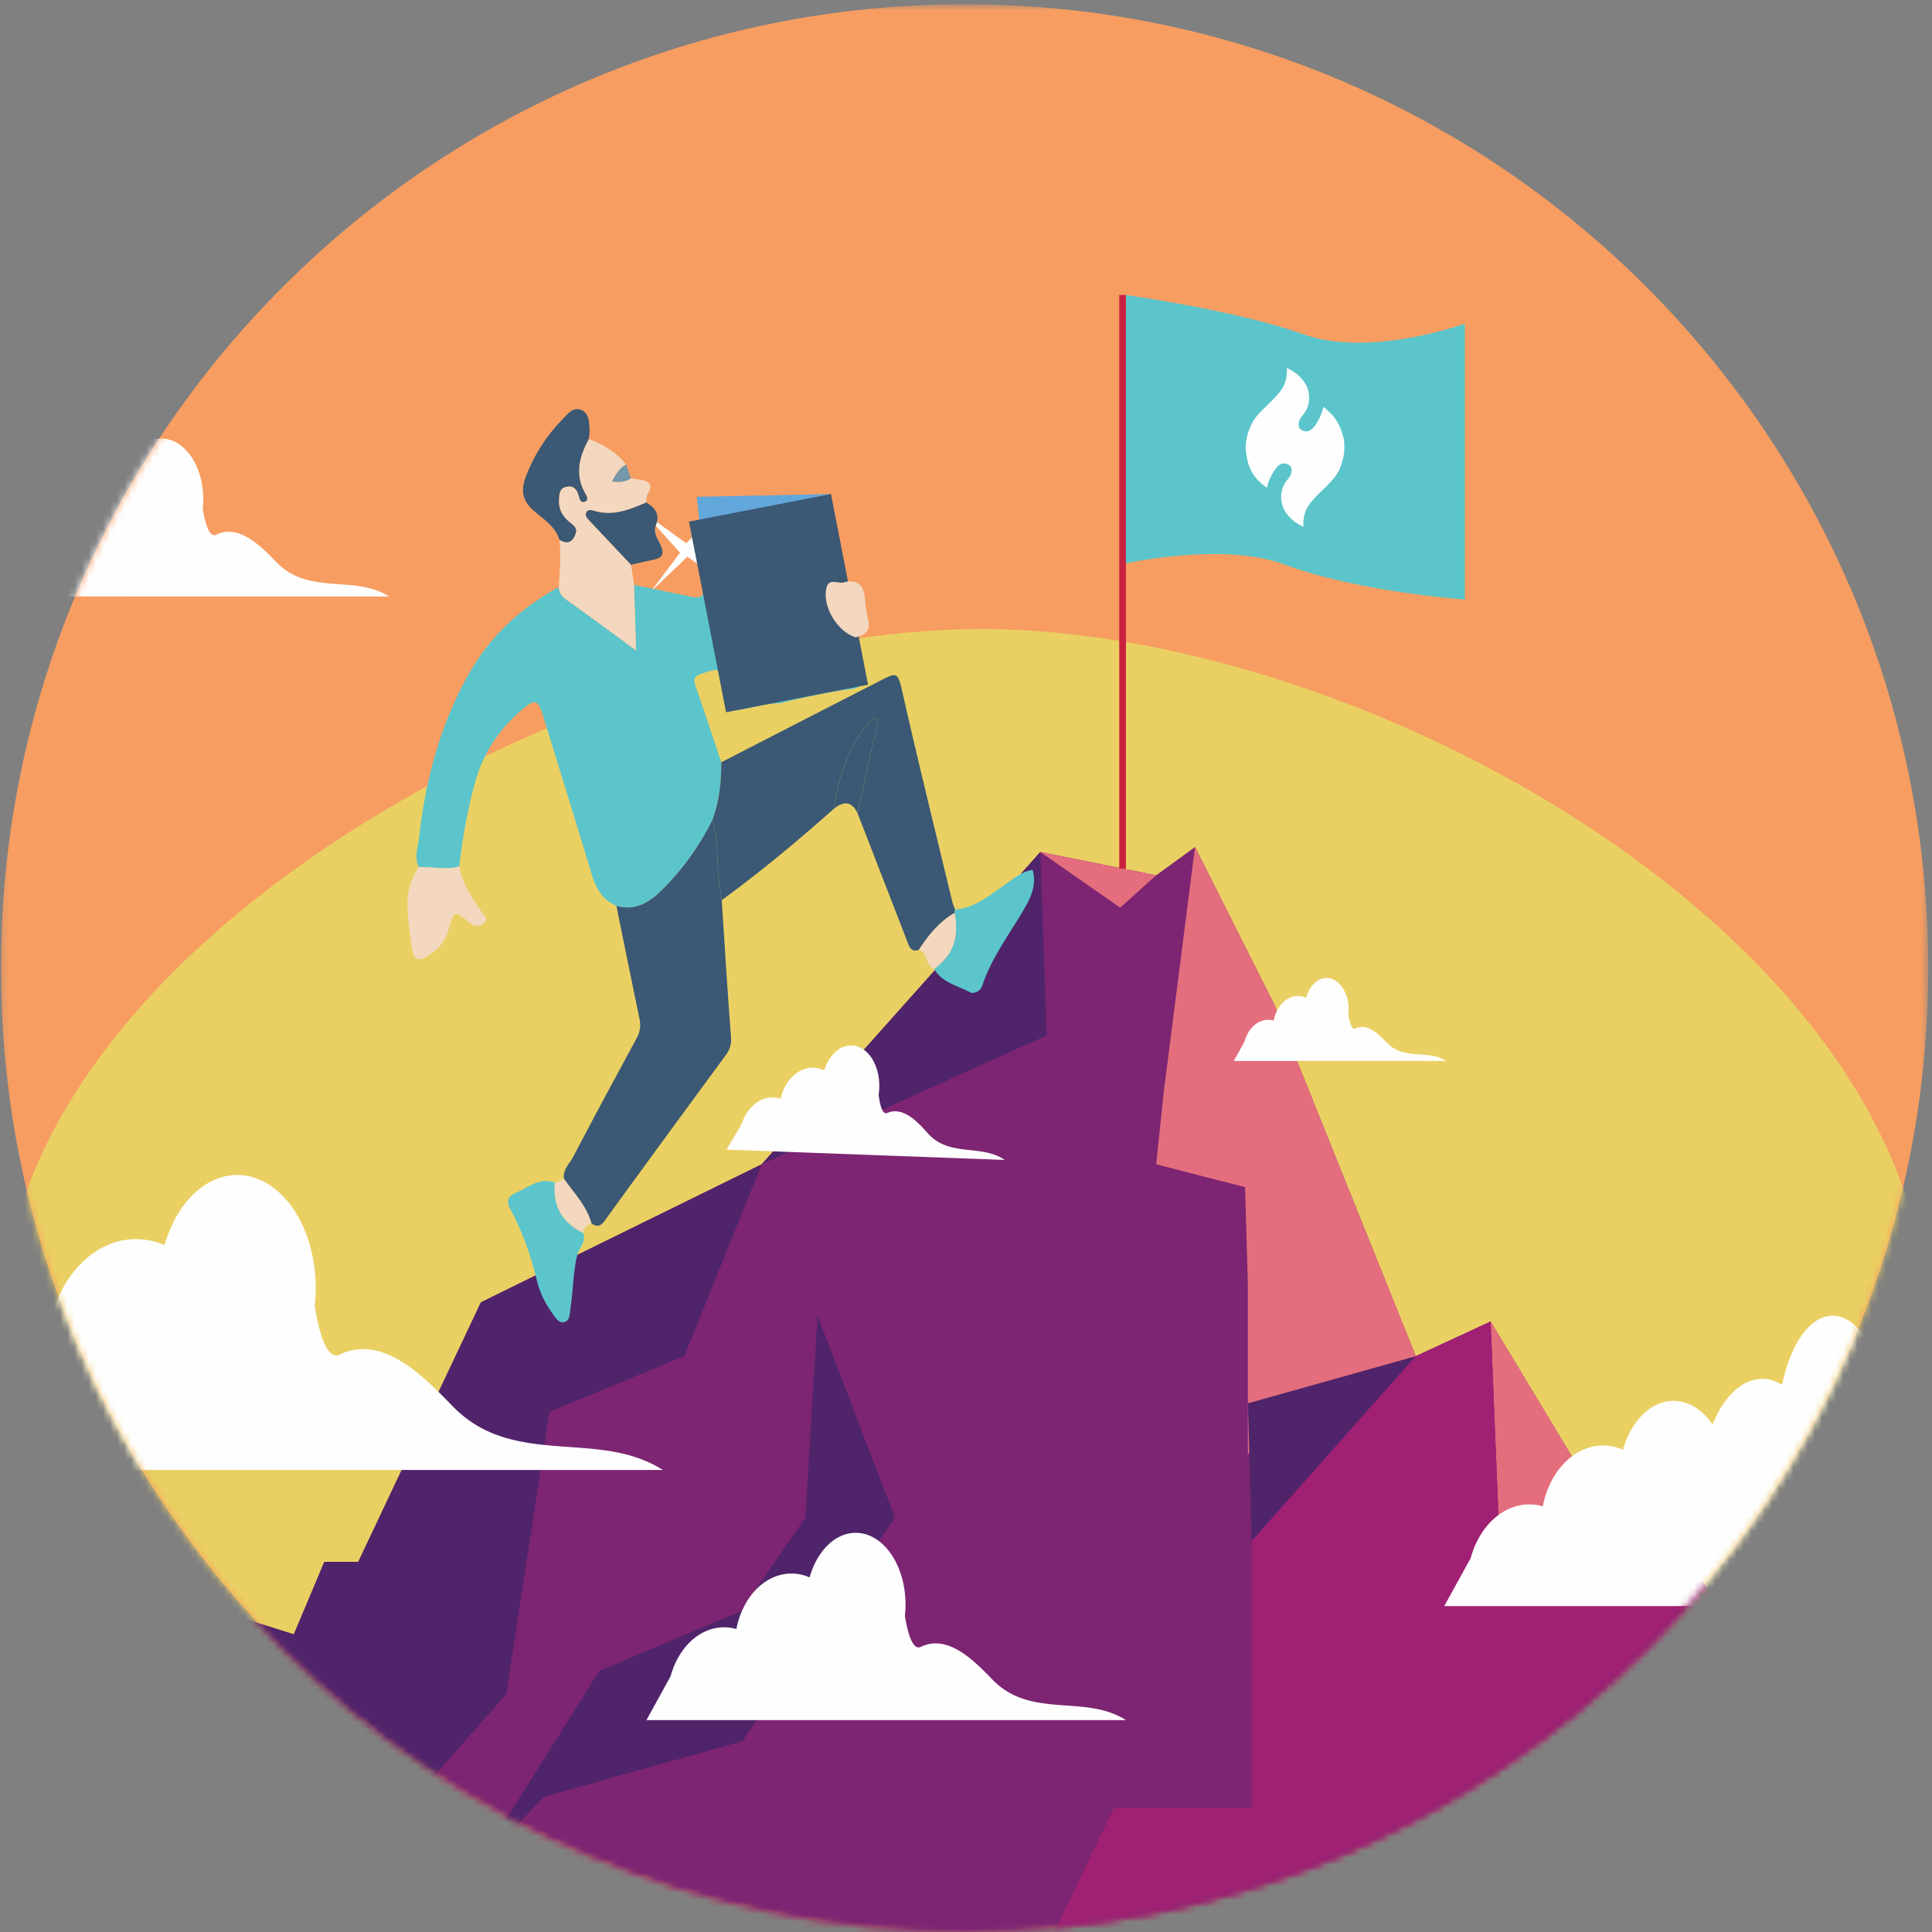
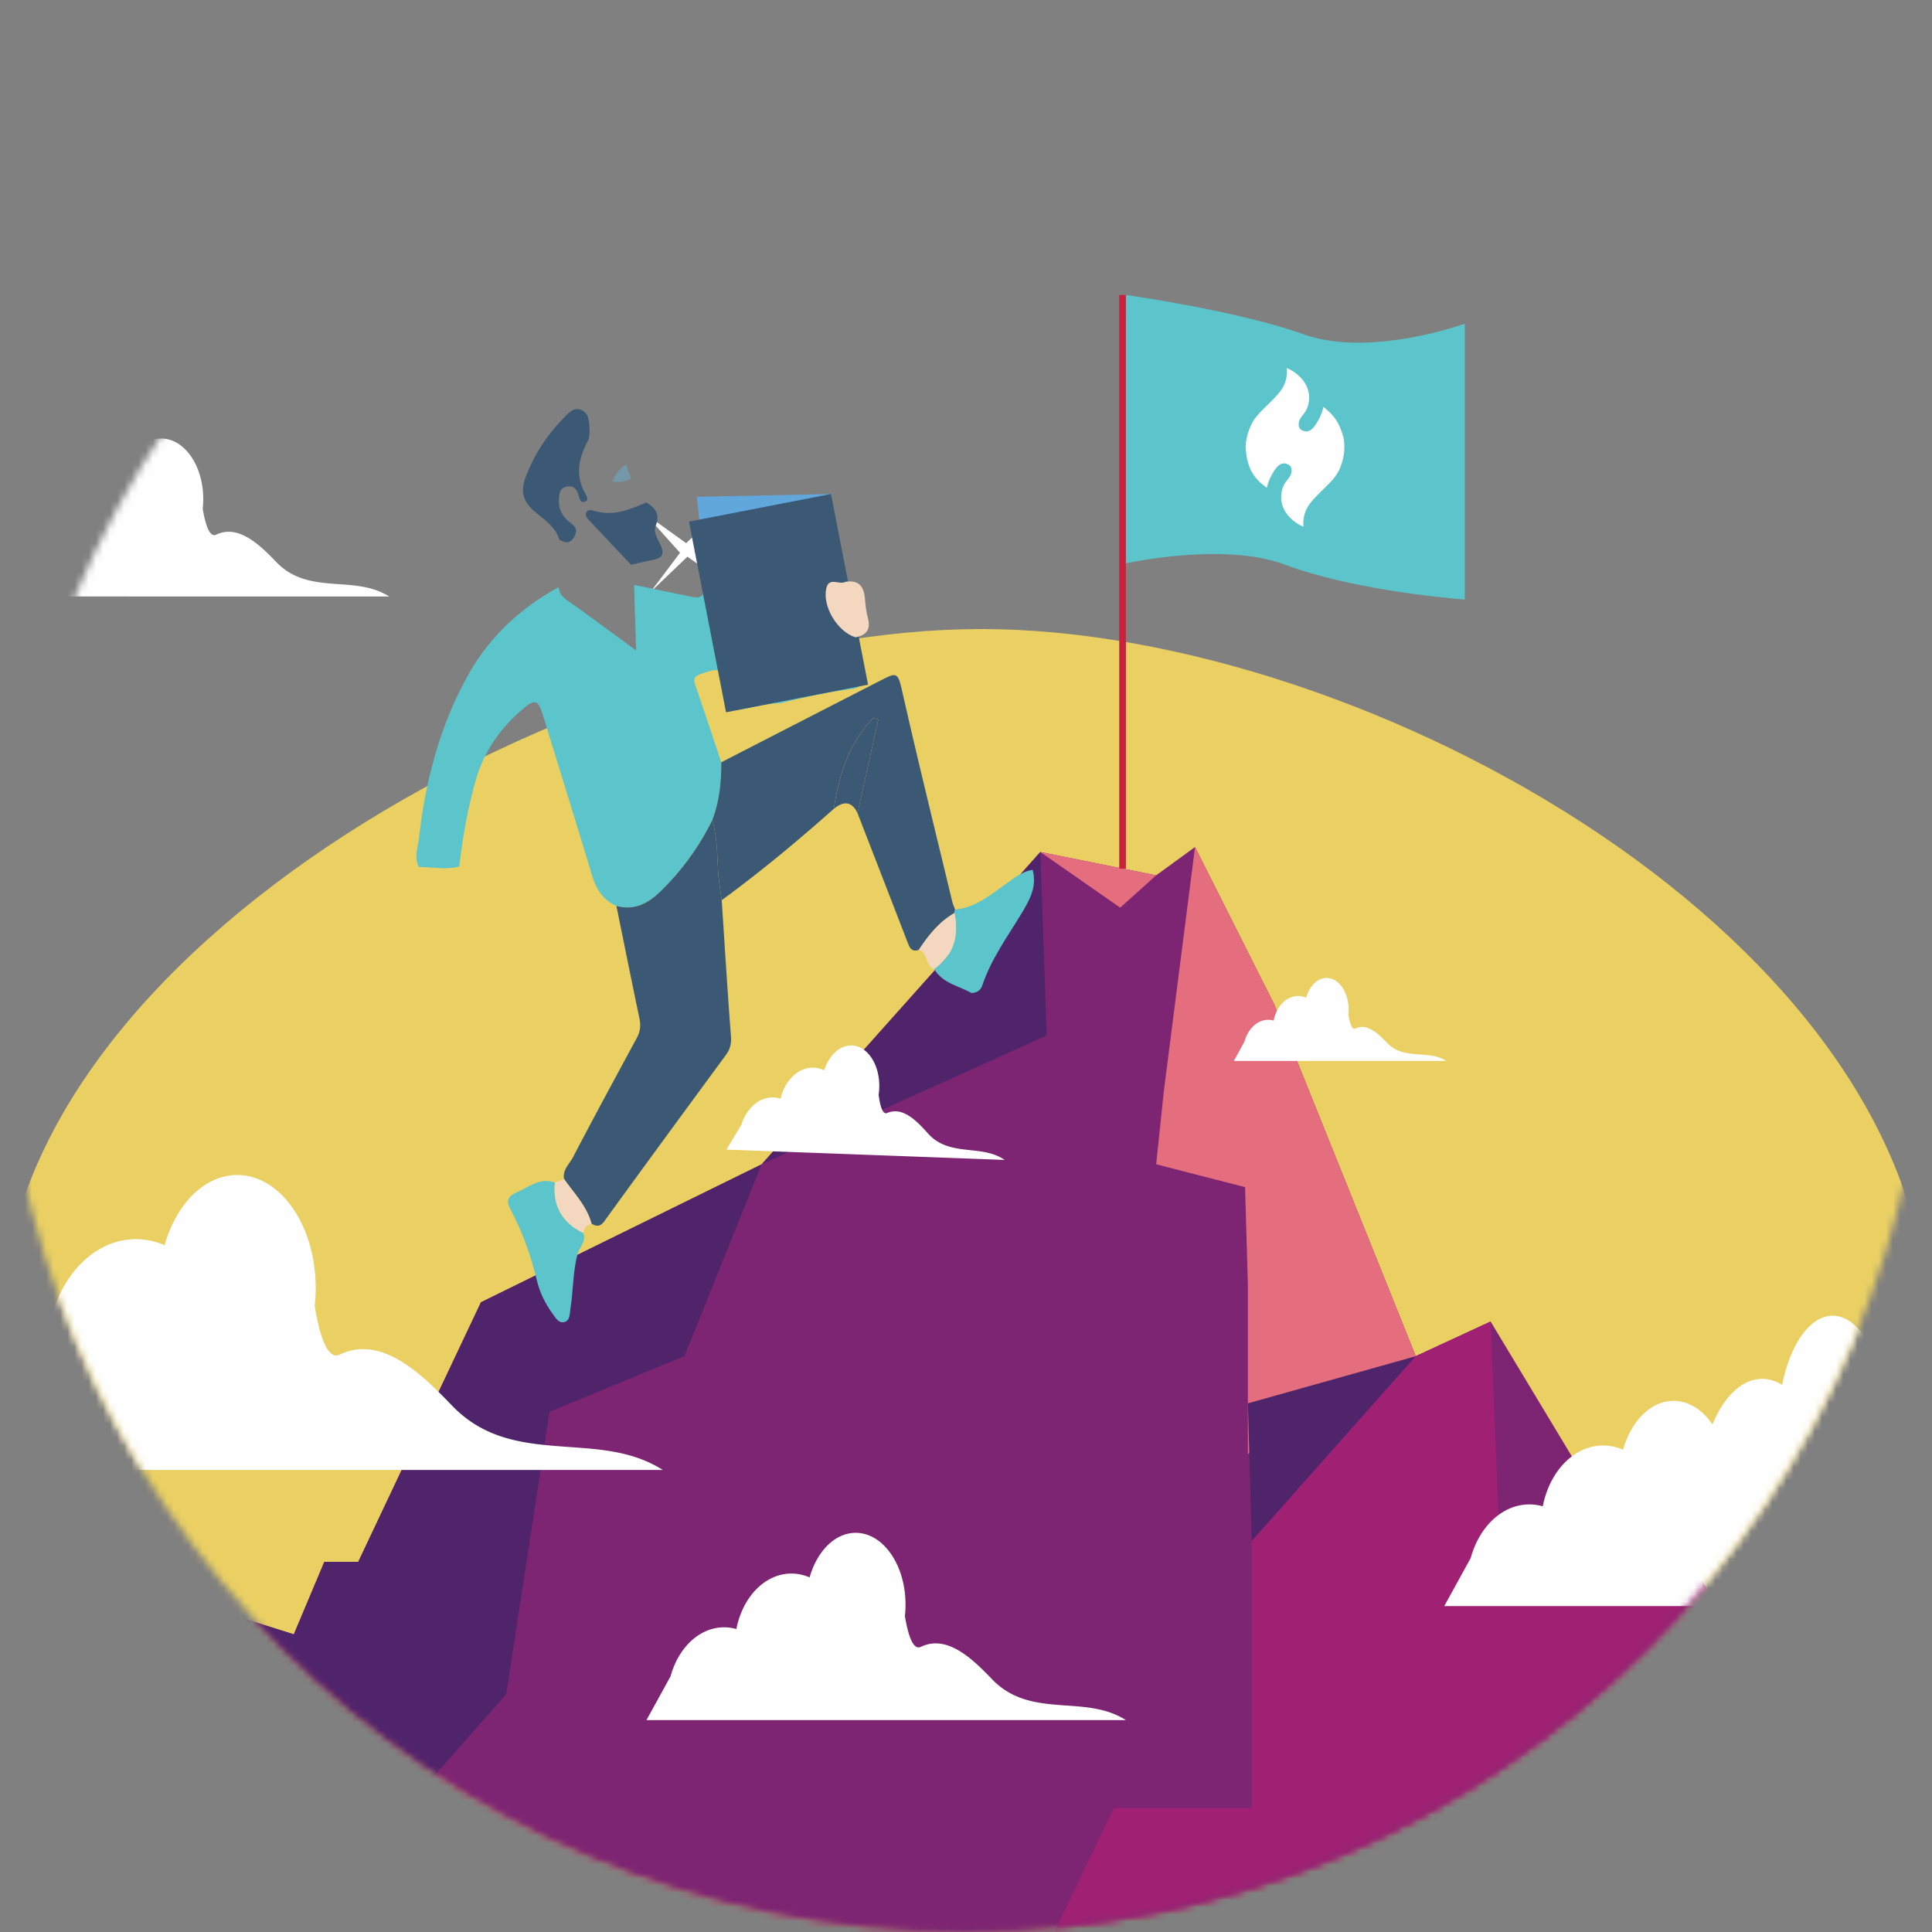
<svg xmlns="http://www.w3.org/2000/svg" xmlns:xlink="http://www.w3.org/1999/xlink" width="272px" height="272px">
  <rect width="100%" height="100%" fill="#808080" stroke="none" />
  <defs>
-     <path id="path-1" d="M.132.601h271.335v271.335H.132z" />
    <path d="M135.8.601C60.872.601.132 61.341.132 136.269c0 74.927 60.74 135.667 135.668 135.667 74.927 0 135.667-60.74 135.667-135.667C271.467 61.341 210.727.601 135.8.601z" id="path-3" />
    <path d="M135.8.601C60.872.601.132 61.341.132 136.269c0 74.927 60.74 135.667 135.668 135.667 74.927 0 135.667-60.74 135.667-135.667C271.467 61.341 210.727.601 135.8.601z" id="path-5" />
    <path d="M135.8.601C60.872.601.132 61.341.132 136.269c0 74.927 60.74 135.667 135.668 135.667 74.927 0 135.667-60.74 135.667-135.667C271.467 61.341 210.727.601 135.8.601z" id="path-7" />
    <path d="M135.8.601C60.872.601.132 61.341.132 136.269c0 74.927 60.74 135.667 135.668 135.667 74.927 0 135.667-60.74 135.667-135.667C271.467 61.341 210.727.601 135.8.601z" id="path-9" />
    <path d="M135.8.601C60.872.601.132 61.341.132 136.269c0 74.927 60.74 135.667 135.668 135.667 74.927 0 135.667-60.74 135.667-135.667" id="path-11" />
    <path d="M135.8.601C60.872.601.132 61.341.132 136.269c0 74.927 60.74 135.667 135.668 135.667 74.927 0 135.667-60.74 135.667-135.667C271.467 61.341 210.727.601 135.8.601z" id="path-13" />
    <path d="M135.8.601C60.872.601.132 61.341.132 136.269c0 74.927 60.74 135.667 135.668 135.667 74.927 0 135.667-60.74 135.667-135.667C271.467 61.341 210.727.601 135.8.601z" id="path-15" />
    <path d="M135.8.601C60.872.601.132 61.341.132 136.269c0 74.927 60.74 135.667 135.668 135.667 74.927 0 135.667-60.74 135.667-135.667C271.467 61.341 210.727.601 135.8.601z" id="path-17" />
    <path id="path-19" d="M.437 36.888l13.671-7.835L17.712.344z" />
    <path d="M135.8.601C60.872.601.132 61.341.132 136.269c0 74.927 60.74 135.667 135.668 135.667 74.927 0 135.667-60.74 135.667-135.667C271.467 61.341 210.727.601 135.8.601z" id="path-21" />
    <path d="M135.8.601C60.872.601.132 61.341.132 136.269c0 74.927 60.74 135.667 135.668 135.667 74.927 0 135.667-60.74 135.667-135.667C271.467 61.341 210.727.601 135.8.601z" id="path-23" />
    <path d="M135.8.601C60.872.601.132 61.341.132 136.269c0 74.927 60.74 135.667 135.668 135.667 74.927 0 135.667-60.74 135.667-135.667C271.467 61.341 210.727.601 135.8.601z" id="path-25" />
-     <path d="M135.8.601C60.872.601.132 61.341.132 136.269c0 74.927 60.74 135.667 135.668 135.667 74.927 0 135.667-60.74 135.667-135.667C271.467 61.341 210.727.601 135.8.601z" id="path-27" />
    <path d="M135.8.601C60.872.601.132 61.341.132 136.269c0 74.927 60.74 135.667 135.668 135.667 74.927 0 135.667-60.74 135.667-135.667C271.467 61.341 210.727.601 135.8.601z" id="path-29" />
    <path d="M135.8.601C60.872.601.132 61.341.132 136.269c0 74.927 60.74 135.667 135.668 135.667 74.927 0 135.667-60.74 135.667-135.667C271.467 61.341 210.727.601 135.8.601z" id="path-31" />
    <path d="M135.8.601C60.872.601.132 61.341.132 136.269c0 74.927 60.74 135.667 135.668 135.667 74.927 0 135.667-60.74 135.667-135.667C271.467 61.341 210.727.601 135.8.601z" id="path-33" />
    <path d="M135.8.601C60.872.601.132 61.341.132 136.269c0 74.927 60.74 135.667 135.668 135.667 74.927 0 135.667-60.74 135.667-135.667" id="path-35" />
    <path d="M135.8.601C60.872.601.132 61.341.132 136.269c0 74.927 60.74 135.667 135.668 135.667 74.927 0 135.667-60.74 135.667-135.667" id="path-37" />
    <path d="M135.8.601C60.872.601.132 61.341.132 136.269c0 74.927 60.74 135.667 135.668 135.667 74.927 0 135.667-60.74 135.667-135.667" id="path-39" />
    <path d="M135.8.601C60.872.601.132 61.341.132 136.269c0 74.927 60.74 135.667 135.668 135.667 74.927 0 135.667-60.74 135.667-135.667" id="path-41" />
    <path d="M135.8.601C60.872.601.132 61.341.132 136.269c0 74.927 60.74 135.667 135.668 135.667 74.927 0 135.667-60.74 135.667-135.667" id="path-43" />
    <path d="M135.8.601C60.872.601.132 61.341.132 136.269c0 74.927 60.74 135.667 135.668 135.667 74.927 0 135.667-60.74 135.667-135.667" id="path-45" />
    <path d="M135.8.601C60.872.601.132 61.341.132 136.269c0 74.927 60.74 135.667 135.668 135.667 74.927 0 135.667-60.74 135.667-135.667" id="path-47" />
    <path d="M135.8.601C60.872.601.132 61.341.132 136.269c0 74.927 60.74 135.667 135.668 135.667 74.927 0 135.667-60.74 135.667-135.667C271.467 61.341 210.727.601 135.8.601z" id="path-49" />
    <path d="M135.8.601C60.872.601.132 61.341.132 136.269c0 74.927 60.74 135.667 135.668 135.667 74.927 0 135.667-60.74 135.667-135.667" id="path-51" />
    <path d="M135.8.601C60.872.601.132 61.341.132 136.269c0 74.927 60.74 135.667 135.668 135.667 74.927 0 135.667-60.74 135.667-135.667" id="path-53" />
    <path d="M135.8.601C60.872.601.132 61.341.132 136.269c0 74.927 60.74 135.667 135.668 135.667 74.927 0 135.667-60.74 135.667-135.667" id="path-55" />
    <path d="M135.8.601C60.872.601.132 61.341.132 136.269c0 74.927 60.74 135.667 135.668 135.667 74.927 0 135.667-60.74 135.667-135.667" id="path-57" />
    <path d="M135.8.601C60.872.601.132 61.341.132 136.269c0 74.927 60.74 135.667 135.668 135.667 74.927 0 135.667-60.74 135.667-135.667" id="path-59" />
    <path d="M135.8.601C60.872.601.132 61.341.132 136.269c0 74.927 60.74 135.667 135.668 135.667 74.927 0 135.667-60.74 135.667-135.667" id="path-61" />
    <path d="M135.8.601C60.872.601.132 61.341.132 136.269c0 74.927 60.74 135.667 135.668 135.667 74.927 0 135.667-60.74 135.667-135.667" id="path-63" />
-     <path d="M135.8.601C60.872.601.132 61.341.132 136.269c0 74.927 60.74 135.667 135.668 135.667 74.927 0 135.667-60.74 135.667-135.667" id="path-65" />
    <path d="M135.8.601C60.872.601.132 61.341.132 136.269c0 74.927 60.74 135.667 135.668 135.667 74.927 0 135.667-60.74 135.667-135.667" id="path-67" />
    <path d="M135.8.601C60.872.601.132 61.341.132 136.269c0 74.927 60.74 135.667 135.668 135.667 74.927 0 135.667-60.74 135.667-135.667" id="path-69" />
    <path d="M135.8.601C60.872.601.132 61.341.132 136.269c0 74.927 60.74 135.667 135.668 135.667 74.927 0 135.667-60.74 135.667-135.667" id="path-71" />
    <path d="M135.8.601C60.872.601.132 61.341.132 136.269c0 74.927 60.74 135.667 135.668 135.667 74.927 0 135.667-60.74 135.667-135.667" id="path-73" />
    <path d="M135.8.601C60.872.601.132 61.341.132 136.269c0 74.927 60.74 135.667 135.668 135.667 74.927 0 135.667-60.74 135.667-135.667" id="path-75" />
    <path d="M135.8.601C60.872.601.132 61.341.132 136.269c0 74.927 60.74 135.667 135.668 135.667 74.927 0 135.667-60.74 135.667-135.667" id="path-77" />
    <path d="M135.8.601C60.872.601.132 61.341.132 136.269c0 74.927 60.74 135.667 135.668 135.667 74.927 0 135.667-60.74 135.667-135.667" id="path-79" />
    <path d="M135.8.601C60.872.601.132 61.341.132 136.269c0 74.927 60.74 135.667 135.668 135.667 74.927 0 135.667-60.74 135.667-135.667C271.467 61.341 210.727.601 135.8.601z" id="path-81" />
    <path d="M135.8.601C60.872.601.132 61.341.132 136.269c0 74.927 60.74 135.667 135.668 135.667 74.927 0 135.667-60.74 135.667-135.667" id="path-83" />
  </defs>
  <g id="Page-1" fill="none" fill-rule="evenodd">
    <g id="Desktop-HD" transform="translate(-188 -2960)">
      <g id="accountable" transform="translate(188 2960)">
        <g id="Group-3">
          <mask id="mask-2" fill="#fff">
            <use xlink:href="#path-1" />
          </mask>
          <path d="M271.467 136.269c0 74.927-60.74 135.667-135.667 135.667-74.928 0-135.668-60.74-135.668-135.667C.132 61.34 60.872.6 135.8.6c74.927 0 135.667 60.74 135.667 135.668" id="Fill-1" fill="#F79D61" mask="url(#mask-2)" />
        </g>
        <g id="Group-28">
          <g id="Group-6">
            <mask id="mask-4" fill="#fff">
              <use xlink:href="#path-3" />
            </mask>
            <path id="Fill-4" fill="#FEFEFE" mask="url(#mask-4)" d="M97.774 77.618l4.89 4.887-5.884-4.13-5.196 4.967 4.157-5.518-4.994-5.563 5.857 4.21 5.224-5.046z" />
          </g>
          <g id="Group-9">
            <mask id="mask-6" fill="#fff">
              <use xlink:href="#path-5" />
            </mask>
            <path id="Fill-7" fill="#FEFEFE" mask="url(#mask-6)" d="M242.855 182.994l4.89 4.887-5.885-4.13-5.196 4.966 4.157-5.518-4.994-5.562 5.858 4.21 5.222-5.047z" />
          </g>
          <g id="Group-12">
            <mask id="mask-8" fill="#fff">
              <use xlink:href="#path-7" />
            </mask>
-             <path id="Fill-10" fill="#FEFEFE" mask="url(#mask-8)" d="M64.514 166.415l4.89 4.888-5.883-4.13-5.197 4.967 4.157-5.519-4.993-5.562 5.857 4.21 5.223-5.047z" />
+             <path id="Fill-10" fill="#FEFEFE" mask="url(#mask-8)" d="M64.514 166.415l4.89 4.888-5.883-4.13-5.197 4.967 4.157-5.519-4.993-5.562 5.857 4.21 5.223-5.047" />
          </g>
          <g id="Group-15">
            <mask id="mask-10" fill="#fff">
              <use xlink:href="#path-9" />
            </mask>
            <path id="Fill-13" fill="#FEFEFE" mask="url(#mask-10)" d="M203.629 150.34l4.89 4.887-5.883-4.13-5.197 4.967 4.157-5.519-4.994-5.562 5.857 4.21 5.224-5.047z" />
          </g>
          <g id="Group-18">
            <mask id="mask-12" fill="#fff">
              <use xlink:href="#path-11" />
            </mask>
            <path d="M271.467 187.28c0 54.52-78.8 98.72-133.32 98.72C83.625 286 .132 241.8.132 187.28c0-54.521 83.493-98.721 138.015-98.721 54.52 0 133.32 44.2 133.32 98.72" id="Fill-16" fill="#EAD063" mask="url(#mask-12)" />
          </g>
          <g id="Group-21">
            <mask id="mask-14" fill="#fff">
              <use xlink:href="#path-13" />
            </mask>
            <path id="Fill-19" fill="#7D2572" mask="url(#mask-14)" d="M19.343 263.418l11.818-36.547 10.206 3.223 4.297-10.206h4.774l17.274-36.544 39.525-19.427 39.228-43.966 16.31 3.28 5.47-3.98 11.176 22.21 19.905 49.472 10.536-4.875 20.054 33.293 8.595 1.431 26.858 42.636-121.227 17.51z" />
          </g>
          <g id="Group-24">
            <mask id="mask-16" fill="#fff">
              <use xlink:href="#path-15" />
            </mask>
            <path id="Fill-22" fill="#50246A" mask="url(#mask-16)" d="M146.465 119.951l.9 25.823-40.13 18.143z" />
          </g>
          <g id="Group-27">
            <mask id="mask-18" fill="#fff">
              <use xlink:href="#path-17" />
            </mask>
            <path id="Fill-25" fill="#50246A" mask="url(#mask-18)" d="M77.377 198.785l18.979-7.852 10.88-27.016-39.524 19.428-17.274 36.543h-4.774l-4.297 10.207-10.206-3.224-11.818 36.547H49.34l21.95-24.887z" />
          </g>
        </g>
        <g id="Group-31" transform="translate(50 183)">
          <mask id="mask-20" fill="#fff">
            <use xlink:href="#path-19" />
          </mask>
          <path id="Fill-29" mask="url(#mask-20)" d="M.437 36.888l13.671-7.835L17.712.344z" />
        </g>
        <g id="Group-136">
          <g id="Group-34">
            <mask id="mask-22" fill="#fff">
              <use xlink:href="#path-21" />
            </mask>
            <path id="Fill-32" fill="#E46E7D" mask="url(#mask-22)" d="M146.465 119.951l11.244 7.834 5.066-4.555z" />
          </g>
          <g id="Group-37">
            <mask id="mask-24" fill="#fff">
              <use xlink:href="#path-23" />
            </mask>
            <path id="Fill-35" fill="#E46E7D" mask="url(#mask-24)" d="M168.245 119.251l-4.392 34.352-1.079 10.314 12.514 3.218.398 13.718v23.852l23.64-13.772-19.905-49.472z" />
          </g>
          <g id="Group-40">
            <mask id="mask-26" fill="#fff">
              <use xlink:href="#path-25" />
            </mask>
            <path id="Fill-38" fill="#7D2572" mask="url(#mask-26)" d="M49.34 263.418l-21.947.758 116.749 16.751 121.227-17.509-26.858-42.636-27.396-3.58-1.254-31.144-10.535 4.875-23.103 26.036-50.221-3.302-10.901-28.449-1.721 28.45-17.024-22.735-18.98 7.851-6.086 39.747z" />
          </g>
          <g id="Group-43">
            <mask id="mask-28" fill="#fff">
              <use xlink:href="#path-27" />
            </mask>
            <path id="Fill-41" fill="#E46E7D" mask="url(#mask-28)" d="M209.861 186.058l1.254 31.145 18.801 2.148z" />
          </g>
          <g id="Group-46">
            <mask id="mask-30" fill="#fff">
              <use xlink:href="#path-29" />
            </mask>
            <path id="Fill-44" fill="#50246A" mask="url(#mask-30)" d="M199.326 190.933l-23.64 6.637.536 19.399z" />
          </g>
          <g id="Group-49">
            <mask id="mask-32" fill="#fff">
              <use xlink:href="#path-31" />
            </mask>
-             <path id="Fill-47" fill="#50246A" mask="url(#mask-32)" d="M115.1 185.218l10.902 28.45-21.484 31.477-27.93 7.81-9.935 10.463 17.724-28.188 19.872-8.359 9.13-13.204z" />
          </g>
          <g id="Group-52">
            <mask id="mask-34" fill="#fff">
              <use xlink:href="#path-33" />
            </mask>
            <path id="Fill-50" fill="#A02173" mask="url(#mask-34)" d="M209.861 186.058l-10.535 4.875-23.104 26.036v37.563h-19.39l-12.69 26.395 121.227-17.509-26.859-42.635-27.395-3.58z" />
          </g>
          <g id="Group-55">
            <mask id="mask-36" fill="#fff">
              <use xlink:href="#path-35" />
            </mask>
            <path d="M78.799 203.621c-5.397-.413-10.705-1.118-15.117-5.69-4.181-4.333-9.902-10.08-15.83-7.23-1.777.856-2.878-2.788-3.546-6.84.092-.825.14-1.67.14-2.531 0-2.464-.388-4.794-1.082-6.877-1.782-5.34-5.574-9.029-9.964-9.029-4.622 0-8.578 4.087-10.227 9.885a10.022 10.022 0 0 0-4.024-.856c-5.897 0-10.843 5.237-12.21 12.303a9.903 9.903 0 0 0-2.716-.383c-5.268 0-9.777 4.18-11.653 10.11-.078.246-.151.496-.222.75L-13 206.95h32.149l74.174.003c-4.534-2.869-9.587-2.952-14.524-3.33" id="Fill-53" fill="#FEFEFE" mask="url(#mask-36)" />
          </g>
          <g id="Group-58">
            <mask id="mask-38" fill="#fff">
              <use xlink:href="#path-37" />
            </mask>
            <path d="M136.137 161.877c-1.982-.227-3.928-.558-5.491-2.303-1.481-1.653-3.51-3.847-5.733-2.879-.666.29-1.022-1.067-1.213-2.568.045-.303.076-.613.087-.93a8.039 8.039 0 0 0-.305-2.549c-.583-1.992-1.93-3.402-3.547-3.46-1.702-.065-3.216 1.386-3.902 3.5a3.699 3.699 0 0 0-1.471-.37c-2.172-.08-4.067 1.781-4.666 4.366a3.65 3.65 0 0 0-.995-.179c-1.941-.072-3.66 1.406-4.431 3.565-.032.09-.062.181-.093.274l-2.101 3.506 1.876.07 8.935.33 1.03.038 27.325 1.015c-1.631-1.119-3.492-1.219-5.305-1.426" id="Fill-56" fill="#FEFEFE" mask="url(#mask-38)" />
          </g>
          <g id="Group-61">
            <mask id="mask-40" fill="#fff">
              <use xlink:href="#path-39" />
            </mask>
            <path d="M149.298 240.055c-3.427-.263-6.797-.71-9.6-3.613-2.653-2.75-6.286-6.4-10.05-4.59-1.127.542-1.828-1.772-2.25-4.344.057-.523.088-1.059.088-1.607 0-1.564-.247-3.044-.687-4.366-1.131-3.39-3.54-5.733-6.327-5.733-2.934 0-5.446 2.595-6.493 6.275a6.38 6.38 0 0 0-2.556-.542c-3.743 0-6.885 3.325-7.751 7.812a6.302 6.302 0 0 0-1.726-.244c-3.344 0-6.208 2.654-7.398 6.42-.05.156-.097.315-.142.476l-3.395 6.17h20.412l47.098.001c-2.88-1.82-6.088-1.875-9.223-2.115" id="Fill-59" fill="#FEFEFE" mask="url(#mask-40)" />
          </g>
          <g id="Group-64">
            <mask id="mask-42" fill="#fff">
              <use xlink:href="#path-41" />
            </mask>
            <path d="M299.71 226.12c-3.153-2.823-6.67-2.906-10.104-3.28-3.756-.407-7.45-1.1-10.518-5.602-2.91-4.264-6.89-9.923-11.015-7.117-1.235.843-2.003-2.745-2.466-6.733.063-.813.097-1.644.097-2.494 0-2.423-.27-4.718-.753-6.768-1.24-5.257-3.878-8.888-6.933-8.888-3.215 0-5.967 4.023-7.115 9.73-.88-.542-1.821-.841-2.8-.841-2.87 0-5.412 2.52-7.008 6.413-1.395-2.042-3.334-3.314-5.481-3.314-3.215 0-5.967 2.843-7.115 6.876a6.993 6.993 0 0 0-2.8-.593c-4.102 0-7.544 3.643-8.494 8.56a6.86 6.86 0 0 0-1.89-.267c-3.666 0-6.803 2.907-8.108 7.034-.055.171-.105.346-.155.522l-3.721 6.76H225.699l51.609.002-.002-.001 22.405.001" id="Fill-62" fill="#FEFEFE" mask="url(#mask-42)" />
          </g>
          <g id="Group-67">
            <mask id="mask-44" fill="#fff">
              <use xlink:href="#path-43" />
            </mask>
            <path d="M47.01 82.193c-2.89-.222-5.731-.6-8.095-3.047-2.238-2.32-5.301-5.397-8.476-3.871-.951.457-1.542-1.494-1.9-3.663.05-.442.076-.895.076-1.357 0-1.318-.208-2.566-.58-3.681-.954-2.86-2.985-4.835-5.336-4.835-2.474 0-4.593 2.187-5.476 5.292a5.368 5.368 0 0 0-2.155-.457c-3.158 0-5.807 2.804-6.538 6.588a5.323 5.323 0 0 0-1.456-.205c-2.82 0-5.235 2.238-6.24 5.414-.041.132-.081.266-.12.402l-2.862 5.202h17.216l39.72.002c-2.427-1.536-5.133-1.581-7.777-1.784" id="Fill-65" fill="#FEFEFE" mask="url(#mask-44)" />
          </g>
          <g id="Group-70">
            <mask id="mask-46" fill="#fff">
              <use xlink:href="#path-45" />
            </mask>
            <path d="M199.541 148.43c-1.519-.116-3.013-.314-4.254-1.602-1.177-1.218-2.786-2.835-4.455-2.034-.5.24-.81-.785-.998-1.925.026-.232.04-.469.04-.712 0-.693-.109-1.349-.305-1.935-.501-1.503-1.568-2.54-2.804-2.54-1.3 0-2.413 1.148-2.877 2.78a2.833 2.833 0 0 0-1.133-.24c-1.659 0-3.052 1.474-3.437 3.462a2.787 2.787 0 0 0-.764-.108c-1.483 0-2.751 1.176-3.279 2.845-.022.07-.043.14-.063.211l-1.505 2.735H203.629c-1.276-.807-2.698-.83-4.088-.937" id="Fill-68" fill="#FEFEFE" mask="url(#mask-46)" />
          </g>
          <g id="Group-73">
            <mask id="mask-48" fill="#fff">
              <use xlink:href="#path-47" />
            </mask>
            <path d="M277.212 258.926c-2.891-.222-5.733-.599-8.096-3.047-2.24-2.32-5.302-5.397-8.476-3.87-.952.456-1.542-1.495-1.9-3.664.049-.442.076-.895.076-1.357 0-1.318-.208-2.567-.581-3.68-.953-2.86-2.984-4.836-5.335-4.836-2.475 0-4.593 2.187-5.476 5.292a5.368 5.368 0 0 0-2.155-.457c-3.158 0-5.807 2.804-6.538 6.588a5.323 5.323 0 0 0-1.456-.205c-2.821 0-5.235 2.238-6.24 5.414a11.15 11.15 0 0 0-.12.402l-2.862 5.202h17.216l39.72.002c-2.427-1.536-5.133-1.58-7.777-1.784" id="Fill-71" fill="#FEFEFE" mask="url(#mask-48)" />
          </g>
          <g id="Group-76">
            <mask id="mask-50" fill="#fff">
              <use xlink:href="#path-49" />
            </mask>
            <path id="Fill-74" fill="#62A7DB" mask="url(#mask-50)" d="M116.993 69.55l-18.887.396.4 3.803z" />
          </g>
          <g id="Group-79">
            <mask id="mask-52" fill="#fff">
              <use xlink:href="#path-51" />
            </mask>
            <path d="M107.72 75.21c-1.16.768-.271 1.45-.031 2.104.086.233.535.323.648.034.328-.843-.25-1.444-.616-2.138m2.994 13.613c.397-.589 1.483-.203 1.616-1.223.22-1.673.623-3.326.772-5.003.16-1.805-.67-3.14-2.408-3.797-1.725-.652-3.246-.214-4.353 1.191-1.151 1.463-1.397 3.103-.054 4.623 1.467 1.66 2.564 3.554 3.585 5.49.412.778.759 1.113 1.705.855 1.536-.418-.45-1.54.486-2.009-.386-.723-.944.396-1.35-.127m.487-17.659c1.318-.265 2.657-.45 3.945-.815 1.334-.377 1.926-.126 2.137 1.384.474 3.41 1.15 6.788 1.747 10.178-.838.496-2.32-.757-2.698.912-.578 2.562 1.583 6.128 4.104 6.9.297 1.768.493 3.562.923 5.3.304 1.23-.161 1.711-1.228 1.945-3.484.446-6.91 1.184-10.308 2.058-1.903-.019-3.721.537-5.57.868-1.16.207-1.815.02-1.951-1.26-.077-.734-.3-1.45-.434-2.18-.446-2.423-.554-2.455-3.061-1.615-.848.284-1.274.583-.935 1.568 1.252 3.628 2.453 7.274 3.674 10.912.009 2.788-.27 5.532-1.277 8.161a36.435 36.435 0 0 1-7.186 9.92c-1.82 1.793-3.723 2.821-6.3 2.145-1.883-.829-2.843-2.347-3.424-4.272-2.267-7.523-4.604-15.025-6.91-22.536-.678-2.21-1.093-2.39-2.83-.925-3.18 2.682-5.497 6.011-6.635 10.017-1.13 3.973-1.854 8.045-2.32 12.154-1.883.525-3.787.048-5.681.096-.724-1.38-.144-2.786.009-4.145.913-8.056 2.939-15.783 6.93-22.923 3.023-5.406 7.365-9.405 12.748-12.353.058 1.275 1.05 1.752 1.937 2.384 2.95 2.106 5.857 4.272 8.942 6.531l-.28-9.23c2.704.56 5.406 1.13 8.113 1.675 1.509.304 1.934-.26 1.54-1.76-.544-2.085-.832-4.237-1.41-6.31-.32-1.153.1-1.72.994-2.199 4.319-.432 8.466-1.713 12.695-2.585" id="Fill-77" fill="#5BC5CB" mask="url(#mask-52)" />
          </g>
          <g id="Group-82">
            <mask id="mask-54" fill="#fff">
              <use xlink:href="#path-53" />
            </mask>
            <path d="M100.269 115.48c1.008-2.63 1.286-5.372 1.277-8.16 7.4-3.801 14.794-7.611 22.202-11.396 2.458-1.256 2.625-1.445 3.267 1.39 2.236 9.892 4.675 19.737 7.044 29.599.094.389.272.758.408 1.138l-.087.492c-2.168 1.242-3.665 3.132-5.01 5.17-.853.34-1.237-.125-1.515-.845-2.37-6.131-4.75-12.26-7.125-18.388l2.924-13.186a86.658 86.658 0 0 1-.728-.201c-3.432 3.538-4.787 8.022-5.538 12.782-5.08 4.507-10.293 8.85-15.78 12.859-.154-1.138-.354-2.271-.452-3.411-.228-2.623-.097-5.284-.887-7.843" id="Fill-80" fill="#3B5874" mask="url(#mask-54)" />
          </g>
          <g id="Group-85">
            <mask id="mask-56" fill="#fff">
              <use xlink:href="#path-55" />
            </mask>
            <path d="M100.269 115.48c.79 2.559.659 5.22.887 7.843.098 1.14.298 2.273.452 3.41.424 6.4.81 12.803 1.304 19.196.08 1.037-.137 1.81-.724 2.61-5.711 7.77-11.42 15.545-17.077 23.354-.601.829-1.11.82-1.84.37-.667-2.468-2.44-4.256-3.856-6.262-.248-1.303.759-2.134 1.269-3.11 2.934-5.62 5.957-11.193 8.973-16.77.477-.884.577-1.744.37-2.727-1.105-5.277-2.166-10.564-3.243-15.85 2.576.677 4.479-.35 6.299-2.143a36.425 36.425 0 0 0 7.186-9.921" id="Fill-83" fill="#3B5874" mask="url(#mask-56)" />
          </g>
          <g id="Group-88">
            <mask id="mask-58" fill="#fff">
              <use xlink:href="#path-57" />
            </mask>
-             <path d="M89.269 82.343l.28 9.23c-3.085-2.259-5.992-4.424-8.942-6.53-.886-.633-1.88-1.11-1.937-2.385.14-2.223.353-4.446.083-6.675.87.5 1.58.602 2.14-.504.49-.967.109-1.33-.653-1.925-.931-.724-1.614-1.727-1.554-3.112.038-.889.063-1.68 1.029-1.912.948-.228 1.517.301 1.76 1.23.113.436.238 1.087.846.872.665-.235.237-.86.052-1.187-1.51-2.675-.812-5.172.519-7.638 2.034.782 3.89 1.825 5.248 3.595-.954.523-1.463 1.386-1.96 2.377 1.034.15 1.879.084 2.644-.439.46.07.923.134 1.382.21 1.303.21 1.754.791.963 2.034-.192.302-.13.767-.181 1.156-2.291.99-4.578 1.953-7.176 1.231-.395-.109-1-.36-1.268.168-.244.481.19.891.502 1.225 1.924 2.056 3.867 4.096 5.802 6.141l.42 2.838" id="Fill-86" fill="#F3D8BF" mask="url(#mask-58)" />
          </g>
          <g id="Group-91">
            <mask id="mask-60" fill="#fff">
              <use xlink:href="#path-59" />
            </mask>
            <path d="M82.106 173.577c.499 1.208-.555 2.012-.813 3.023-.647 2.516-.583 5.106-.983 7.642-.112.714-.037 1.686-.874 1.889-.818.196-1.268-.67-1.687-1.249-.998-1.382-1.76-2.92-2.153-4.567-.837-3.51-2.026-6.879-3.728-10.05-.631-1.18-.393-1.848.808-2.355 1.754-.74 3.305-2.221 5.457-1.41-.353 3.22 1.014 5.659 3.973 7.077" id="Fill-89" fill="#5BC5CB" mask="url(#mask-60)" />
          </g>
          <g id="Group-94">
            <mask id="mask-62" fill="#fff">
              <use xlink:href="#path-61" />
            </mask>
            <path d="M134.38 128.543l.087-.492c2.832-.233 4.884-2.025 7.066-3.544 1.202-.837 2.315-1.827 3.846-2.037.66 2.33-.441 4.283-1.544 6.106-1.994 3.3-4.287 6.421-5.527 10.128-.244.731-.773 1.08-1.533 1.096-1.822-1.023-4.086-1.357-5.257-3.387 2.799-1.952 3.499-4.668 2.862-7.87" id="Fill-92" fill="#5BC5CB" mask="url(#mask-62)" />
          </g>
          <g id="Group-97">
            <mask id="mask-64" fill="#fff">
              <use xlink:href="#path-63" />
            </mask>
            <path d="M82.892 61.807c-1.331 2.466-2.03 4.963-.52 7.638.186.327.614.952-.051 1.187-.608.215-.733-.436-.846-.872-.243-.929-.812-1.458-1.76-1.23-.966.231-.991 1.023-1.03 1.912-.06 1.386.624 2.388 1.555 3.112.762.594 1.144.958.654 1.925-.561 1.106-1.272 1.004-2.141.504-.527-1.739-1.957-2.712-3.256-3.777-1.87-1.531-2.307-2.922-1.442-5.169 1.158-3.005 2.857-5.682 5.116-7.98.74-.752 1.519-1.865 2.715-1.323 1.093.495 1.063 1.784 1.119 2.865.02.399-.072.805-.113 1.208" id="Fill-95" fill="#3B5874" mask="url(#mask-64)" />
          </g>
          <g id="Group-100">
            <mask id="mask-66" fill="#fff">
              <use xlink:href="#path-65" />
            </mask>
            <path d="M58.982 122.08c1.895-.049 3.798.428 5.683-.096.426 2.463 1.782 4.467 3.167 6.462.315.454 1.002.946.29 1.548-.643.544-1.334.482-2.013-.083-2.142-1.778-2.233-1.79-2.98 1.016-.374 1.401-1.09 2.365-2.236 3.197-2.002 1.453-2.707 1.323-2.969-1.084-.402-3.698-1.456-7.521 1.058-10.96" id="Fill-98" fill="#F3D8BF" mask="url(#mask-66)" />
          </g>
          <g id="Group-103">
            <mask id="mask-68" fill="#fff">
              <use xlink:href="#path-67" />
            </mask>
            <path d="M88.848 79.505c-1.936-2.045-3.878-4.085-5.802-6.142-.312-.334-.746-.743-.502-1.224.268-.529.873-.278 1.268-.168 2.598.722 4.885-.24 7.176-1.23 1.253.755 1.988 1.641 1.329 3.264-.406 1 .34 1.943.734 2.842.527 1.205.099 1.73-1.071 1.96-1.05.205-2.088.463-3.132.698" id="Fill-101" fill="#3B5874" mask="url(#mask-68)" />
          </g>
          <g id="Group-106">
            <mask id="mask-70" fill="#fff">
              <use xlink:href="#path-69" />
            </mask>
            <path d="M117.388 113.874c.75-4.76 2.105-9.243 5.538-12.78l.728.2-2.924 13.185c-.835-1.738-1.992-1.704-3.342-.605" id="Fill-104" fill="#3B5874" mask="url(#mask-70)" />
          </g>
          <g id="Group-109">
            <mask id="mask-72" fill="#fff">
              <use xlink:href="#path-71" />
            </mask>
            <path d="M134.38 128.543c.637 3.202-.063 5.918-2.862 7.87-1.287-.444-.817-2.292-2.15-2.698 1.347-2.04 2.844-3.93 5.012-5.172" id="Fill-107" fill="#F3D8BF" mask="url(#mask-72)" />
          </g>
          <g id="Group-112">
            <mask id="mask-74" fill="#fff">
              <use xlink:href="#path-73" />
            </mask>
            <path d="M82.106 173.577c-2.959-1.418-4.326-3.857-3.972-7.077l1.28-.5c1.416 2.007 3.19 3.796 3.858 6.263-.665.194-1.037.647-1.166 1.314" id="Fill-110" fill="#F3D8BF" mask="url(#mask-74)" />
          </g>
          <g id="Group-115">
            <mask id="mask-76" fill="#fff">
              <use xlink:href="#path-75" />
            </mask>
            <path d="M88.823 67.34c-.765.522-1.609.588-2.644.438.498-.99 1.006-1.853 1.96-2.376l.684 1.938" id="Fill-113" fill="#7498AA" mask="url(#mask-76)" />
          </g>
          <g id="Group-118">
            <mask id="mask-78" fill="#fff">
              <use xlink:href="#path-77" />
            </mask>
            <path d="M110.716 88.825c.404.52.962-.598 1.348.126-.936.469 1.049 1.59-.486 2.009-.946.258-1.293-.077-1.705-.857-1.021-1.934-2.118-3.828-3.585-5.488-1.343-1.52-1.097-3.16.054-4.623 1.106-1.405 2.628-1.843 4.353-1.191 1.738.656 2.568 1.992 2.408 3.796-.15 1.678-.552 3.33-.772 5.003-.134 1.02-1.22.635-1.615 1.225" id="Fill-116" fill="#A53470" mask="url(#mask-78)" />
          </g>
          <g id="Group-121">
            <mask id="mask-80" fill="#fff">
              <use xlink:href="#path-79" />
            </mask>
            <path d="M107.72 75.21c.368.694.945 1.295.617 2.138-.113.29-.562.2-.648-.034-.24-.654-1.128-1.336.032-2.104" id="Fill-119" fill="#F0F7F8" mask="url(#mask-80)" />
          </g>
          <g id="Group-124">
            <mask id="mask-82" fill="#fff">
              <use xlink:href="#path-81" />
            </mask>
            <path id="Fill-122" fill="#3B5874" mask="url(#mask-82)" d="M122.21 96.393l-19.994 3.886-5.217-26.843 19.994-3.886z" />
          </g>
          <g id="Group-127">
            <mask id="mask-84" fill="#fff">
              <use xlink:href="#path-83" />
            </mask>
            <path d="M120.436 89.722c-2.522-.771-4.683-4.337-4.105-6.898.379-1.669 1.86-.416 2.698-.913 1.809-.29 2.593.601 2.739 2.312.08.935.172 1.885.418 2.784.44 1.616-.207 2.43-1.75 2.715" id="Fill-125" fill="#F3D8BF" mask="url(#mask-84)" />
          </g>
          <g id="Group-130" transform="translate(157 41)" fill="#5BC5CB">
            <path d="M1.513.53L.647 38.49s14.288-3.354 23.233 0c8.945 3.355 21.617 4.626 25.345 4.923V4.573S35.87 9.419 26.52 6.063C17.17 2.71 1.513.532 1.513.532" id="Fill-128" />
          </g>
          <g id="Group-133" transform="translate(175 51)" fill="#FEFEFE">
            <path d="M13.808 14.473c.428-1.176.479-2.153.452-2.585a.246.246 0 0 1-.002-.026l.002-.126-.005-.199-.002-.056a4.173 4.173 0 0 0-.016-.251l-.005-.052a4.5 4.5 0 0 0-.056-.394l-.01-.039c-.024-.126-.048-.255-.085-.376-.072-.24-.147-.468-.226-.687a6.384 6.384 0 0 0-.454-1.046 5.926 5.926 0 0 0-.635-.972l-.01-.011a6.37 6.37 0 0 0-.787-.813 10.229 10.229 0 0 0-.671-.568s-.001.051-.008.14a7.313 7.313 0 0 1-1.226 2.595c-.34.452-.94 1.036-1.825.529-.514-.292-.538-1.139-.06-1.781.51-.682.962-1.147 1.1-2.318C9.61 2.622 6.918 1.081 6.153.823c0 0 .212 1.284-.491 2.618-.865 1.642-3.494 3.446-4.321 5.003-.863 1.625-.997 3.081-.962 3.638.172 2.735 1.087 4.278 2.984 5.589 0 0 .255-1.374 1.25-2.701l.01-.013c.074-.09.15-.181.232-.27.353-.36.873-.647 1.572-.253a.267.267 0 0 1 .023.013v.001c.027.017.054.035.082.055.422.337.415 1.117-.035 1.718-.51.683-.96 1.148-1.098 2.318-.333 2.815 2.36 4.356 3.126 4.615 0 0-.212-1.284.49-2.619.856-1.625 3.439-3.408 4.294-4.954.165-.255.342-.643.499-1.108" id="Fill-131" />
          </g>
          <path id="Fill-134" fill="#C9223F" d="M157.573 122.293h.94V41.53h-.94z" />
        </g>
      </g>
    </g>
  </g>
</svg>